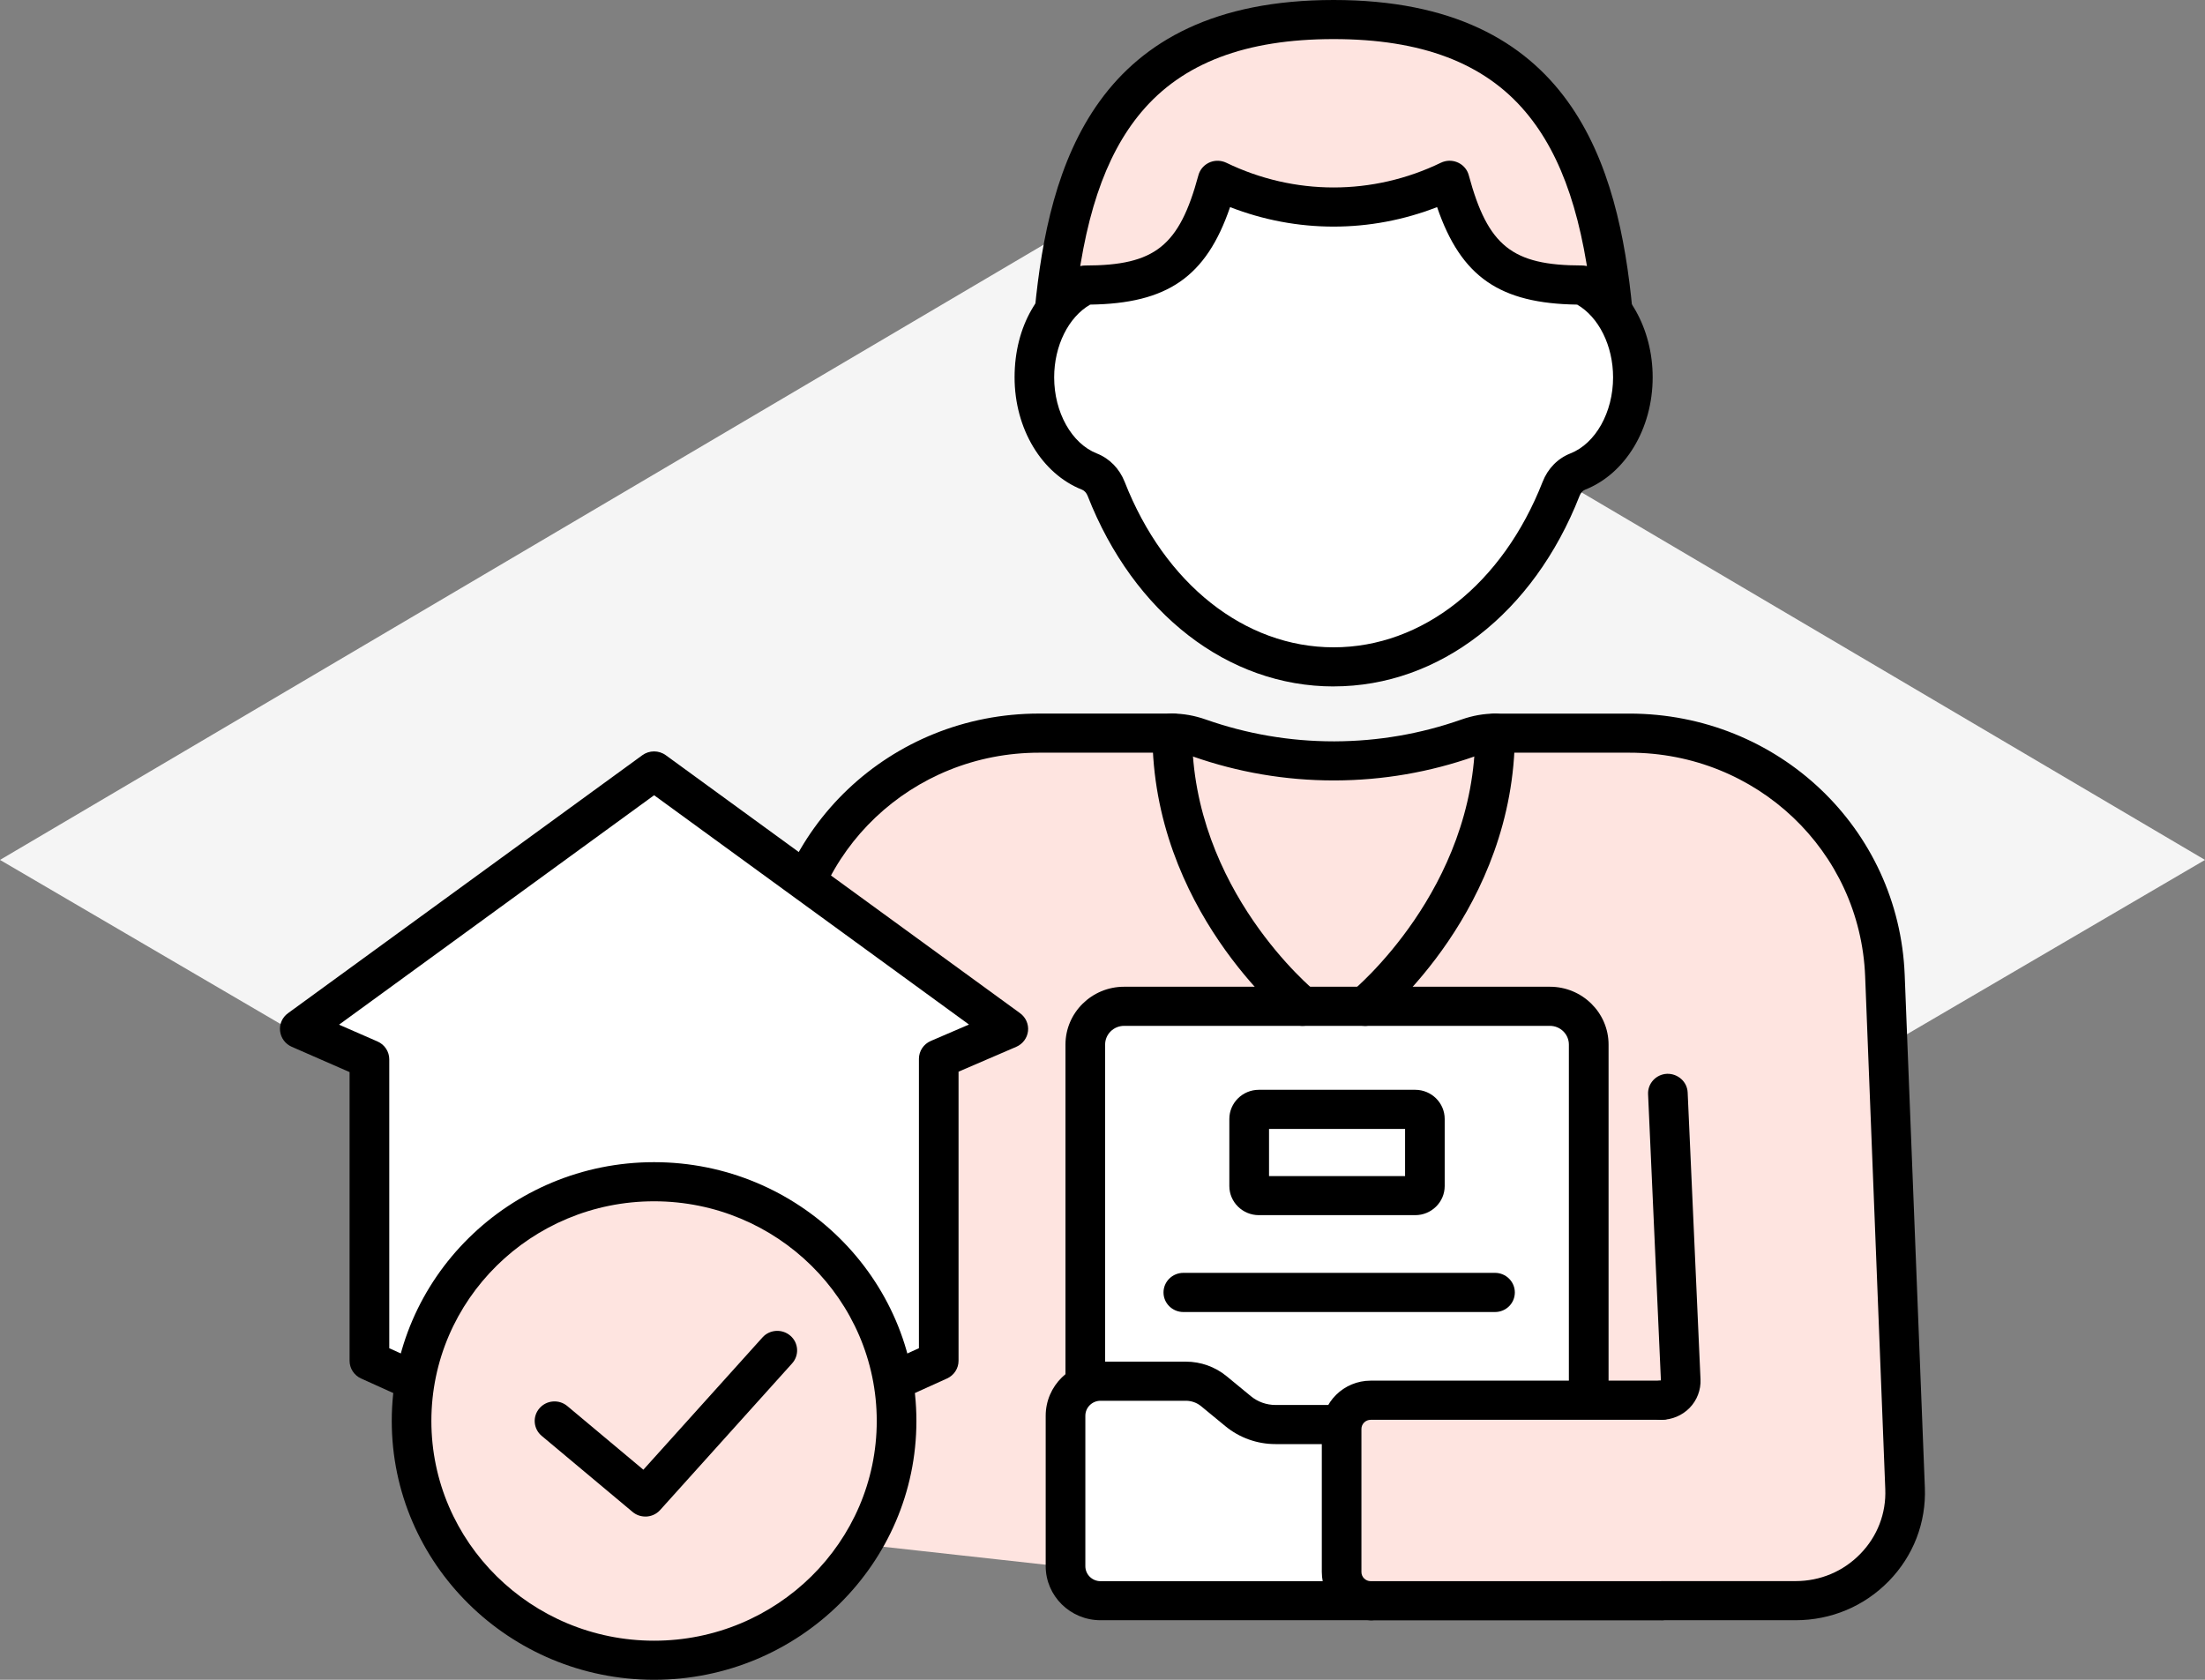
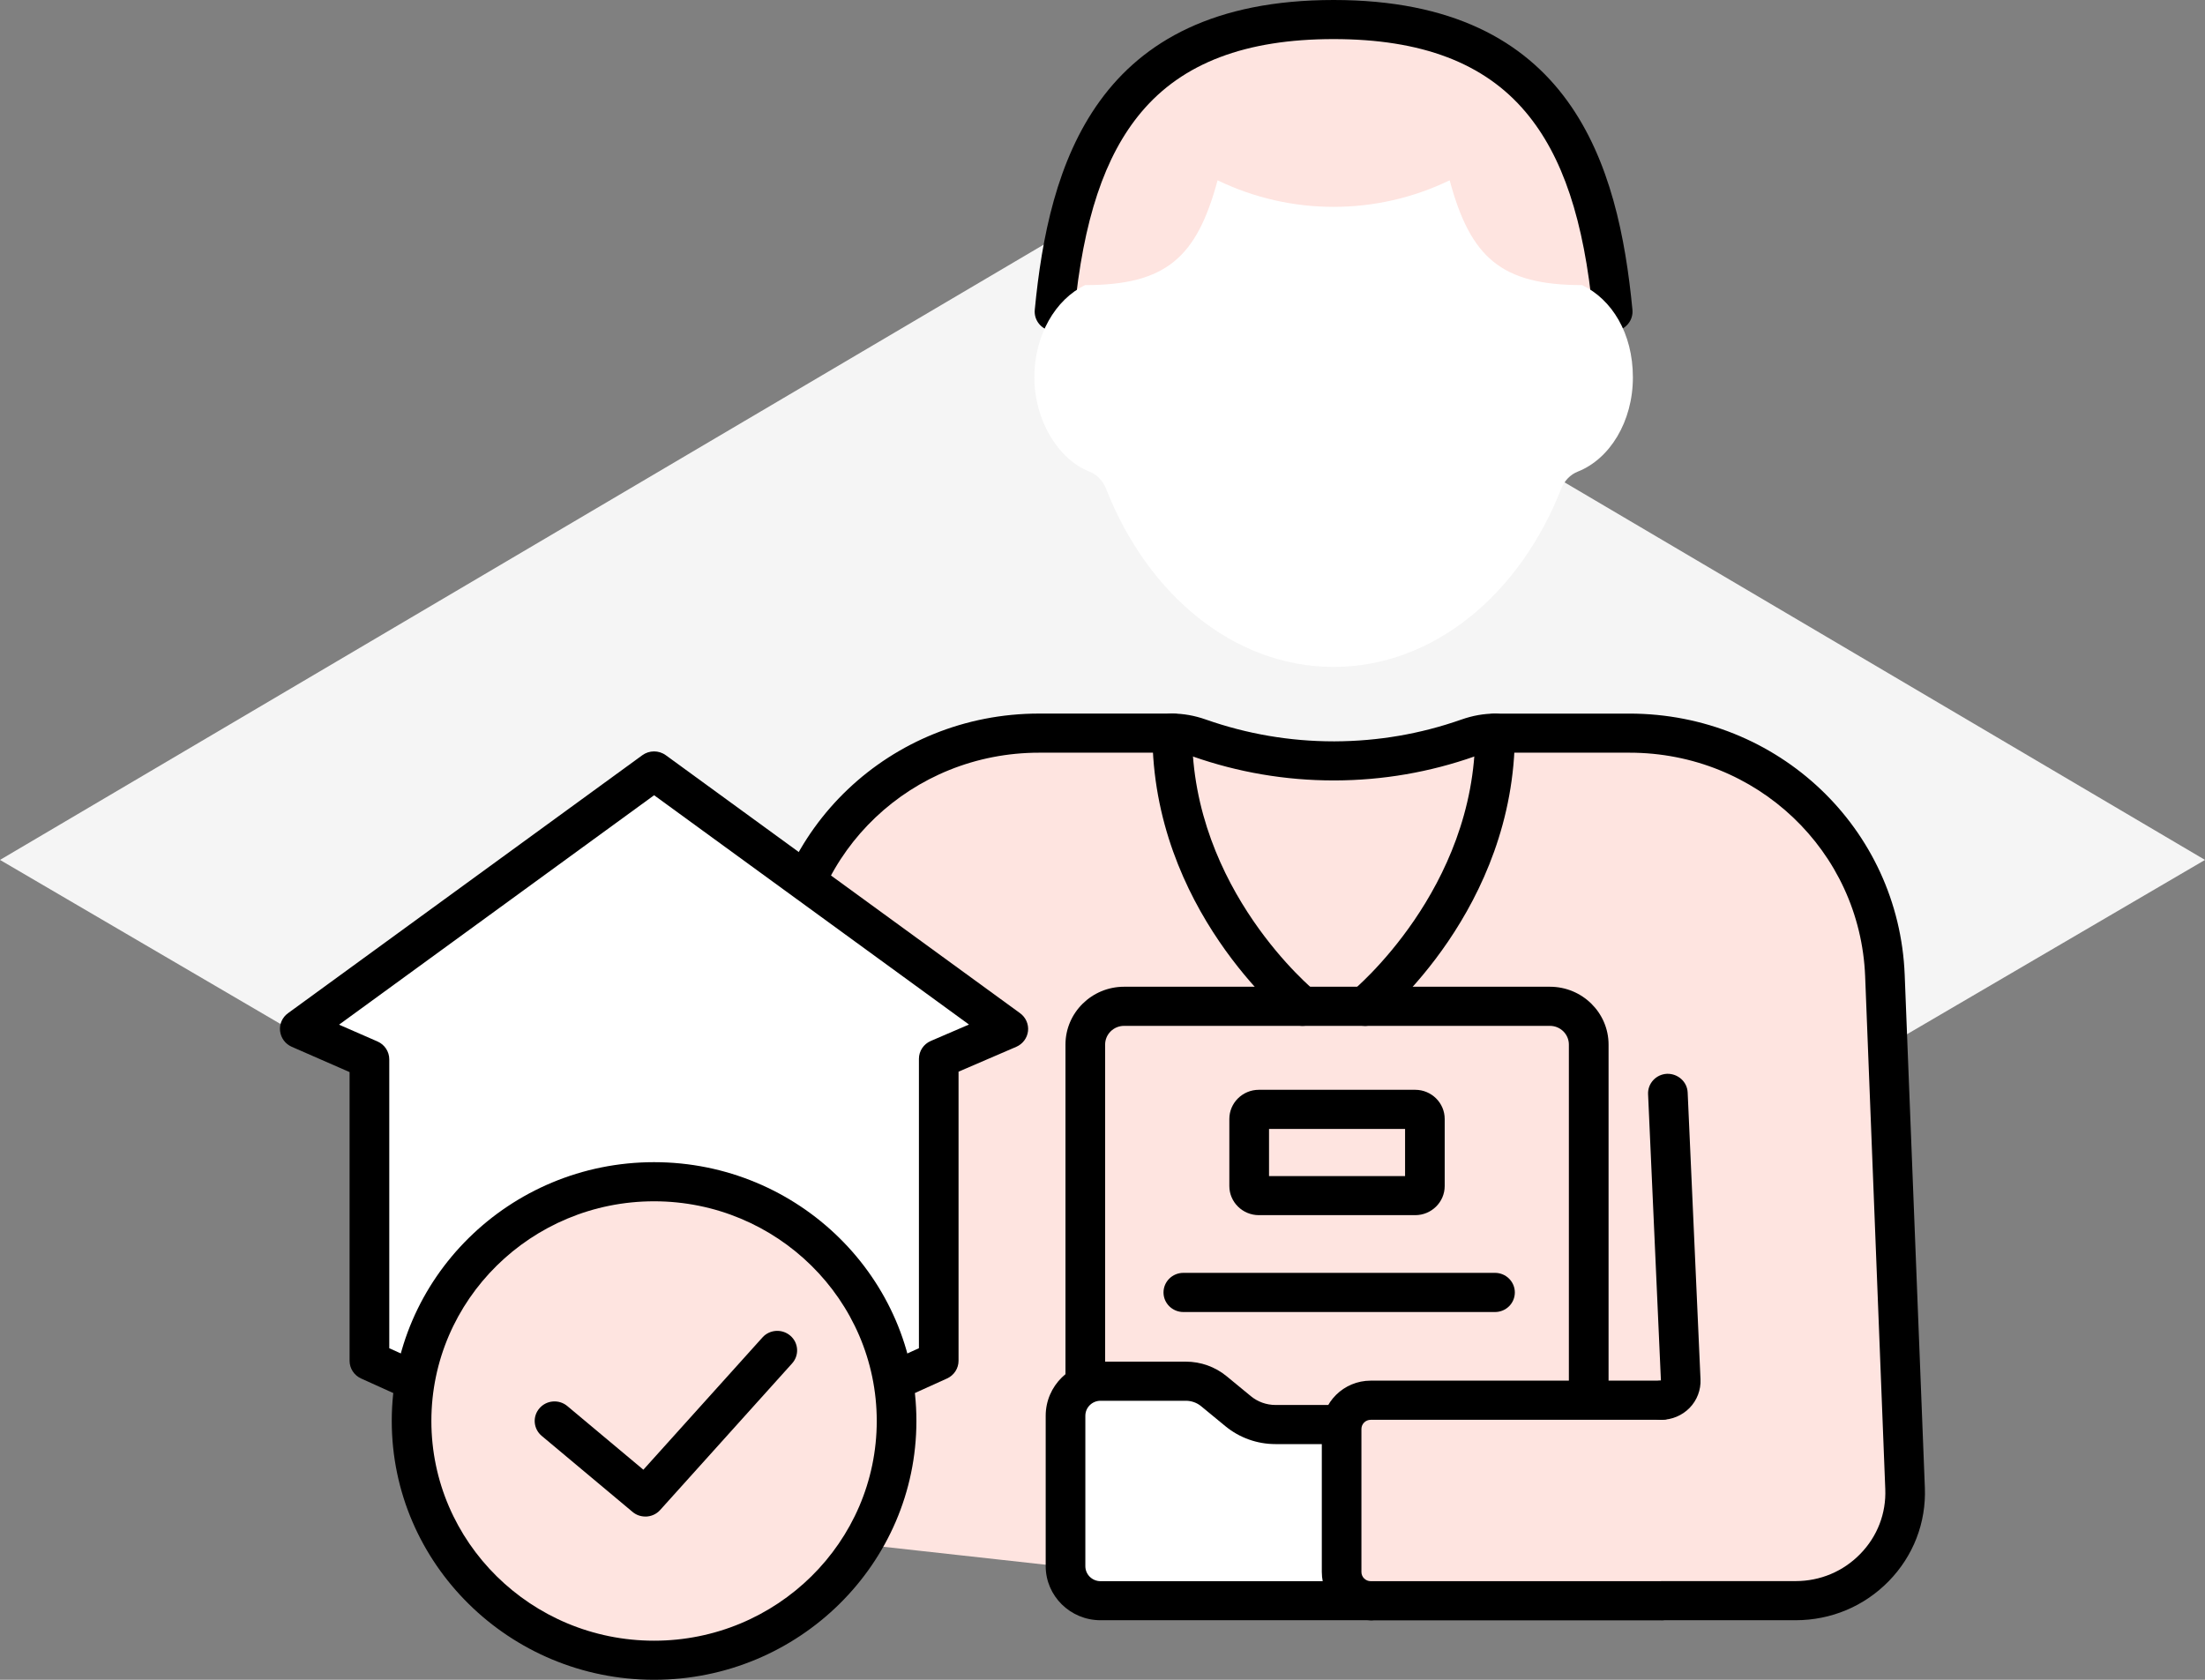
<svg xmlns="http://www.w3.org/2000/svg" width="63" height="48" viewBox="0 0 63 48" fill="none">
  <rect x="0" y="0" width="63" height="48" fill="#808080" stroke="none" />
  <path d="M0 24.572L31.5 43L63 24.572L31.5 6L0 24.572Z" fill="#F5F5F5" />
  <g clip-path="url(#clip0_353_2590)">
    <path d="M30.13 8.903C30.613 3.88 32.441 0.558 38.104 0.558C43.766 0.558 45.594 3.88 46.078 8.903" fill="#FEE4E0" />
    <path d="M46.076 9.462C45.788 9.462 45.541 9.246 45.513 8.956C45.256 6.283 44.646 4.456 43.592 3.204C42.412 1.8 40.615 1.117 38.102 1.117C35.59 1.117 33.789 1.8 32.609 3.204C31.558 4.455 30.95 6.282 30.692 8.957C30.662 9.264 30.387 9.489 30.075 9.46C29.764 9.431 29.535 9.159 29.565 8.851C29.962 4.73 31.291 0 38.104 0C44.916 0 46.244 4.73 46.641 8.85C46.671 9.157 46.442 9.431 46.131 9.459C46.113 9.461 46.095 9.461 46.076 9.461V9.462Z" fill="black" />
    <path d="M31.003 8.148C30.156 8.553 29.553 9.578 29.553 10.784C29.553 11.99 30.215 13.116 31.127 13.476C31.339 13.559 31.511 13.735 31.604 13.971C32.785 16.983 35.251 19.057 38.103 19.057C40.956 19.057 43.422 16.983 44.603 13.971C44.696 13.735 44.868 13.56 45.08 13.476C45.992 13.117 46.654 12.05 46.654 10.784C46.654 9.519 46.051 8.552 45.204 8.147C42.885 8.147 42.013 7.352 41.419 5.153H41.417C39.327 6.164 36.88 6.164 34.79 5.153H34.788C34.194 7.352 33.323 8.147 31.003 8.147" fill="white" />
-     <path d="M38.104 19.615C35.084 19.615 32.391 17.529 31.076 14.171C31.042 14.084 30.985 14.022 30.918 13.994C29.763 13.539 28.988 12.249 28.988 10.783C28.988 9.318 29.682 8.157 30.756 7.643C30.833 7.606 30.918 7.587 31.003 7.587C32.998 7.587 33.694 7.033 34.24 5.009C34.319 4.716 34.62 4.539 34.918 4.609C34.959 4.618 35.001 4.633 35.038 4.651C36.985 5.592 39.22 5.592 41.167 4.651C41.205 4.633 41.244 4.618 41.285 4.609C41.583 4.538 41.887 4.715 41.965 5.008C42.51 7.029 43.205 7.585 45.194 7.586C45.283 7.587 45.37 7.604 45.449 7.642C46.523 8.156 47.219 9.389 47.219 10.782C47.219 12.248 46.442 13.538 45.288 13.993C45.22 14.02 45.164 14.083 45.13 14.17C43.815 17.528 41.122 19.614 38.103 19.614L38.104 19.615ZM31.146 8.705C30.527 9.062 30.119 9.88 30.119 10.784C30.119 11.782 30.619 12.674 31.337 12.957C31.701 13.101 31.983 13.389 32.133 13.768C33.276 16.686 35.563 18.497 38.104 18.497C40.644 18.497 42.932 16.686 44.075 13.768C44.223 13.389 44.506 13.099 44.87 12.956C45.588 12.673 46.088 11.78 46.088 10.783C46.088 9.879 45.68 9.062 45.062 8.704C42.857 8.673 41.745 7.919 41.06 5.918C39.151 6.661 37.055 6.661 35.145 5.918C34.461 7.919 33.349 8.673 31.146 8.704V8.705Z" fill="black" />
    <path d="M39.163 45.739H51.303C53.08 45.739 54.501 44.282 54.431 42.53L53.856 27.879C53.704 24.009 50.48 20.949 46.556 20.949H42.716C42.452 20.949 42.192 21 41.944 21.088C40.714 21.519 39.428 21.738 38.142 21.742C38.129 21.742 38.117 21.742 38.105 21.742C36.806 21.742 35.506 21.524 34.265 21.088C34.017 21 33.757 20.95 33.493 20.95H29.69C25.766 20.95 22.542 24.009 22.39 27.88L22.336 43.878" fill="#FEE4E0" />
    <path d="M51.303 46.298H39.163C38.851 46.298 38.596 46.048 38.596 45.739C38.596 45.43 38.85 45.18 39.163 45.18H51.303C52.007 45.18 52.663 44.904 53.151 44.403C53.639 43.903 53.893 43.245 53.865 42.551L53.29 27.9C53.149 24.316 50.191 21.508 46.556 21.508H42.716C42.529 21.508 42.334 21.544 42.133 21.614C40.849 22.066 39.507 22.297 38.143 22.301H38.105C36.728 22.301 35.373 22.07 34.075 21.614C33.874 21.544 33.679 21.508 33.493 21.508H29.69C26.058 21.508 23.102 24.31 22.957 27.89L22.903 43.879C22.903 44.187 22.649 44.436 22.336 44.436H22.334C22.022 44.436 21.769 44.184 21.77 43.876L21.823 27.878C21.823 27.871 21.823 27.865 21.823 27.858C21.988 23.671 25.443 20.39 29.689 20.39H33.492C33.807 20.39 34.131 20.447 34.454 20.561C35.629 20.974 36.857 21.184 38.104 21.184H38.136C39.373 21.18 40.589 20.971 41.752 20.562C42.075 20.448 42.399 20.391 42.715 20.391H46.554C50.801 20.391 54.256 23.671 54.42 27.858L54.996 42.509C55.035 43.509 54.669 44.458 53.966 45.18C53.262 45.901 52.316 46.298 51.301 46.298H51.303Z" fill="black" />
-     <path d="M45.392 41.371V29.85C45.392 29.245 44.896 28.756 44.283 28.756H32.118C31.505 28.756 31.009 29.245 31.009 29.85V40.924" fill="white" />
    <path d="M45.392 41.929C45.08 41.929 44.825 41.679 44.825 41.37V29.849C44.825 29.553 44.582 29.314 44.283 29.314H32.117C31.818 29.314 31.575 29.554 31.575 29.849V40.923C31.575 41.231 31.322 41.483 31.009 41.483C30.695 41.483 30.442 41.232 30.442 40.923V29.849C30.442 28.937 31.194 28.196 32.117 28.196H44.283C45.207 28.196 45.959 28.938 45.959 29.849V41.37C45.959 41.678 45.705 41.929 45.392 41.929Z" fill="black" />
    <path d="M37.217 29.314C37.091 29.314 36.965 29.273 36.859 29.187C36.699 29.057 32.926 25.958 32.926 20.949C32.926 20.64 33.179 20.389 33.493 20.389C33.806 20.389 34.059 20.64 34.059 20.949C34.059 25.434 37.541 28.293 37.576 28.322C37.819 28.517 37.854 28.869 37.657 29.108C37.544 29.243 37.382 29.314 37.218 29.314H37.217Z" fill="black" />
    <path d="M38.991 29.314C38.828 29.314 38.664 29.244 38.553 29.109C38.355 28.87 38.39 28.518 38.633 28.323C38.667 28.294 42.149 25.418 42.149 20.951C42.149 20.643 42.402 20.392 42.716 20.392C43.029 20.392 43.282 20.642 43.282 20.951C43.282 25.96 39.511 29.059 39.35 29.189C39.246 29.274 39.118 29.316 38.992 29.316L38.991 29.314Z" fill="black" />
    <path d="M26.82 30.257V38.884L18.688 42.562L10.555 38.884V30.271L8.567 29.401L18.688 22.03L28.81 29.401L26.82 30.257Z" fill="white" />
    <path d="M18.688 43.12C18.608 43.12 18.526 43.103 18.452 43.069L10.318 39.391C10.117 39.3 9.988 39.102 9.988 38.884V30.635L8.336 29.912C8.152 29.832 8.025 29.66 8.002 29.462C7.98 29.264 8.066 29.07 8.229 28.952L18.351 21.581C18.551 21.435 18.824 21.435 19.024 21.581L29.145 28.952C29.307 29.07 29.394 29.265 29.372 29.463C29.349 29.662 29.221 29.833 29.036 29.913L27.387 30.623V38.884C27.387 39.102 27.258 39.3 27.056 39.391L18.924 43.069C18.849 43.103 18.769 43.12 18.688 43.12ZM11.121 38.525L18.688 41.947L26.255 38.525V30.257C26.255 30.034 26.388 29.834 26.595 29.745L27.685 29.276L18.689 22.724L9.687 29.28L10.786 29.76C10.991 29.85 11.122 30.05 11.122 30.271V38.525H11.121Z" fill="black" />
    <path d="M40.434 34.723H35.968C35.503 34.723 35.124 34.35 35.124 33.891V31.974C35.124 31.515 35.503 31.141 35.968 31.141H40.434C40.899 31.141 41.277 31.515 41.277 31.974V33.891C41.277 34.35 40.899 34.723 40.434 34.723ZM36.258 33.606H40.145V32.26H36.258V33.606Z" fill="black" />
    <path d="M42.715 37.491H33.81C33.498 37.491 33.243 37.241 33.243 36.932C33.243 36.623 33.497 36.372 33.81 36.372H42.715C43.027 36.372 43.281 36.623 43.281 36.932C43.281 37.241 43.028 37.491 42.715 37.491Z" fill="black" />
    <path d="M23.587 45.438C26.293 42.769 26.293 38.44 23.587 35.771C20.881 33.101 16.495 33.101 13.789 35.771C11.084 38.44 11.084 42.769 13.789 45.438C16.495 48.108 20.881 48.108 23.587 45.438Z" fill="#FEE4E0" />
    <path d="M18.688 48C14.555 48 11.193 44.683 11.193 40.605C11.193 36.527 14.555 33.209 18.688 33.209C22.821 33.209 26.183 36.527 26.183 40.605C26.183 44.683 22.821 48 18.688 48ZM18.688 34.327C15.179 34.327 12.325 37.143 12.325 40.605C12.325 44.066 15.179 46.883 18.688 46.883C22.196 46.883 25.05 44.066 25.05 40.605C25.05 37.143 22.196 34.327 18.688 34.327Z" fill="black" />
    <path d="M18.438 43.335C18.308 43.335 18.178 43.292 18.072 43.202L15.477 41.03C15.238 40.83 15.209 40.478 15.412 40.243C15.614 40.007 15.971 39.979 16.209 40.178L18.382 41.997L21.785 38.217C21.992 37.986 22.35 37.966 22.584 38.17C22.819 38.375 22.84 38.729 22.631 38.96L18.861 43.149C18.75 43.273 18.594 43.336 18.438 43.336V43.335Z" fill="black" />
    <path d="M39.163 45.739H31.444C30.891 45.739 30.443 45.297 30.443 44.751V40.454C30.443 39.908 30.891 39.466 31.444 39.466H33.883C34.176 39.466 34.46 39.567 34.685 39.753L35.375 40.322C35.674 40.569 36.052 40.704 36.441 40.704H38.333" fill="white" />
    <path d="M39.163 46.298H31.444C30.58 46.298 29.877 45.605 29.877 44.752V40.455C29.877 39.602 30.58 38.909 31.444 38.909H33.883C34.307 38.909 34.721 39.057 35.047 39.326L35.737 39.894C35.934 40.057 36.184 40.147 36.441 40.147H38.333C38.645 40.147 38.899 40.397 38.899 40.706C38.899 41.015 38.646 41.265 38.333 41.265H36.441C35.919 41.265 35.412 41.084 35.011 40.753L34.321 40.185C34.199 40.083 34.042 40.027 33.883 40.027H31.444C31.204 40.027 31.01 40.219 31.01 40.456V44.753C31.01 44.99 31.204 45.182 31.444 45.182H39.163C39.476 45.182 39.73 45.432 39.73 45.741C39.73 46.05 39.477 46.3 39.163 46.3V46.298Z" fill="black" />
    <path d="M47.467 40.012H39.162C38.703 40.012 38.33 40.379 38.33 40.833V44.919C38.33 45.372 38.702 45.74 39.162 45.74H47.467" fill="#FEE4E0" />
    <path d="M47.468 46.298H39.163C38.392 46.298 37.766 45.68 37.766 44.919V40.831C37.766 40.071 38.392 39.452 39.163 39.452H47.468C47.78 39.452 48.035 39.703 48.035 40.012C48.035 40.321 47.781 40.571 47.468 40.571H39.163C39.017 40.571 38.898 40.688 38.898 40.833V44.92C38.898 45.065 39.017 45.182 39.163 45.182H47.468C47.78 45.182 48.035 45.432 48.035 45.741C48.035 46.05 47.781 46.3 47.468 46.3V46.298Z" fill="black" />
    <path d="M47.654 31.242L48.02 39.44C48.034 39.751 47.782 40.011 47.467 40.011" fill="#FEE4E0" />
    <path d="M47.468 40.57C47.155 40.57 46.901 40.32 46.901 40.011C46.901 39.701 47.148 39.459 47.455 39.452L47.088 31.267C47.074 30.959 47.316 30.698 47.629 30.684C47.939 30.675 48.206 30.91 48.219 31.218L48.586 39.415C48.6 39.715 48.487 40.012 48.276 40.229C48.065 40.446 47.77 40.571 47.467 40.571L47.468 40.57Z" fill="black" />
  </g>
  <defs>
    <clipPath id="clip0_353_2590">
      <rect width="47" height="48" fill="white" transform="translate(8)" />
    </clipPath>
  </defs>
</svg>